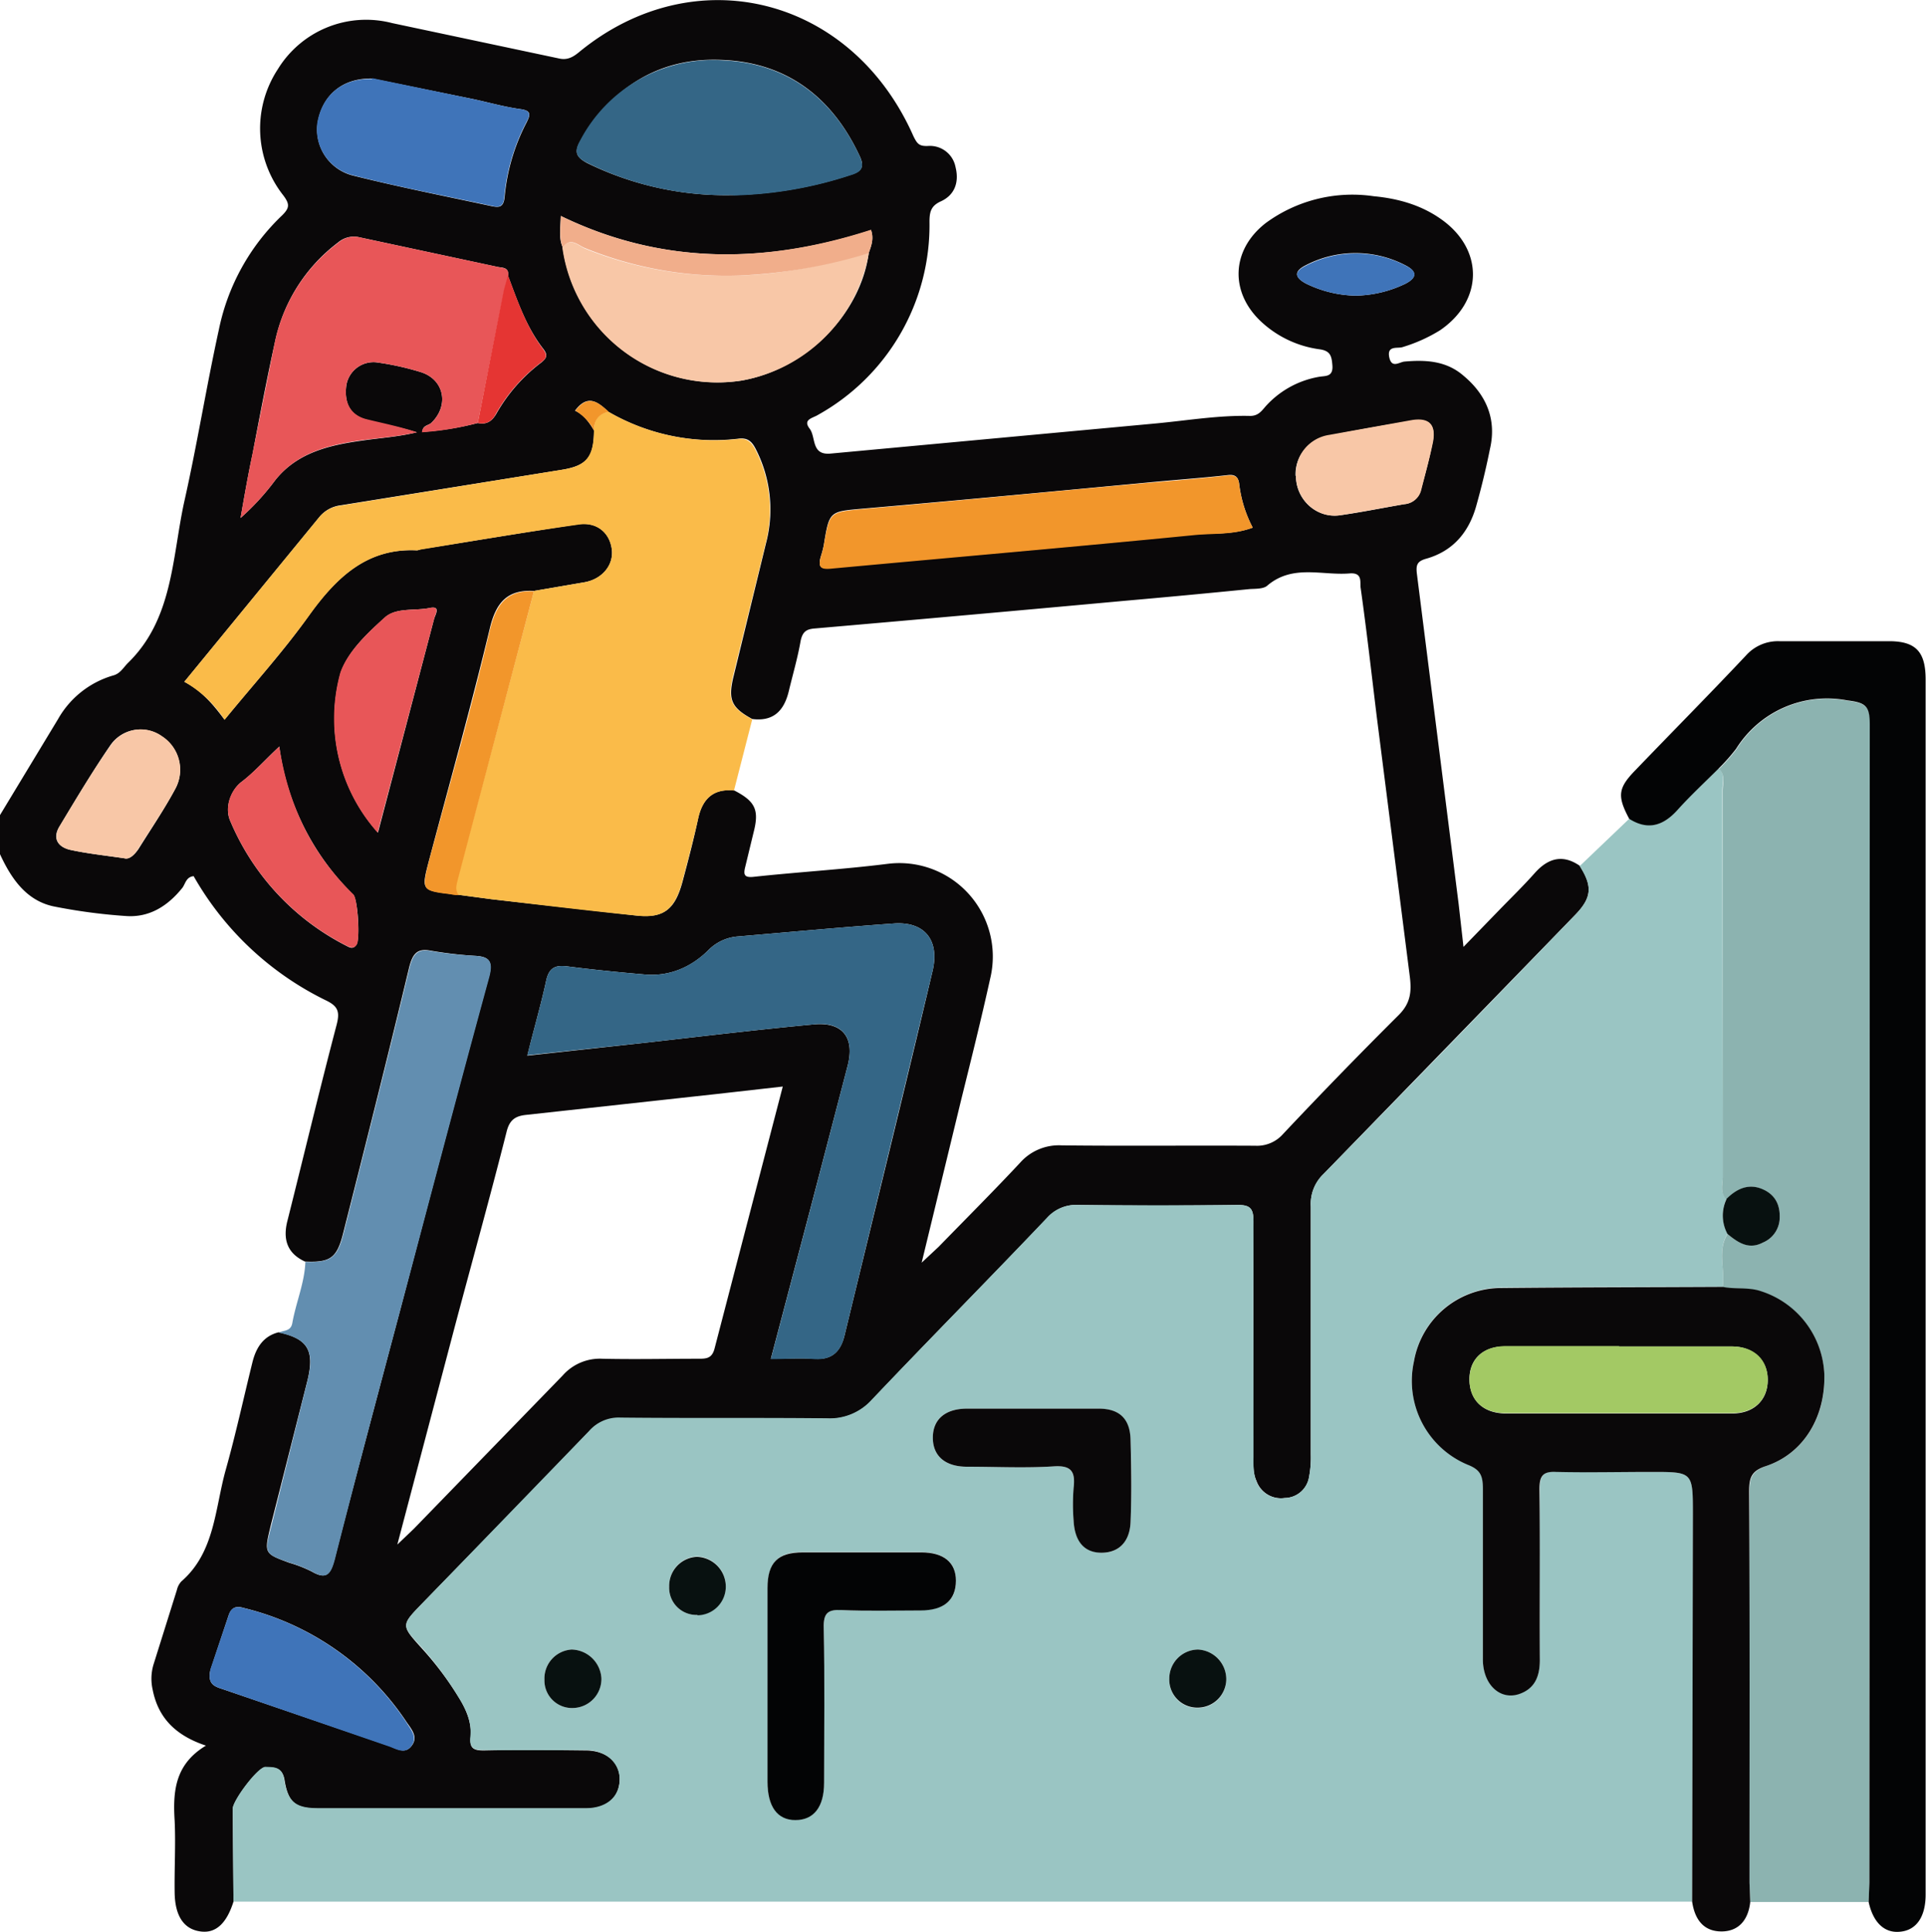
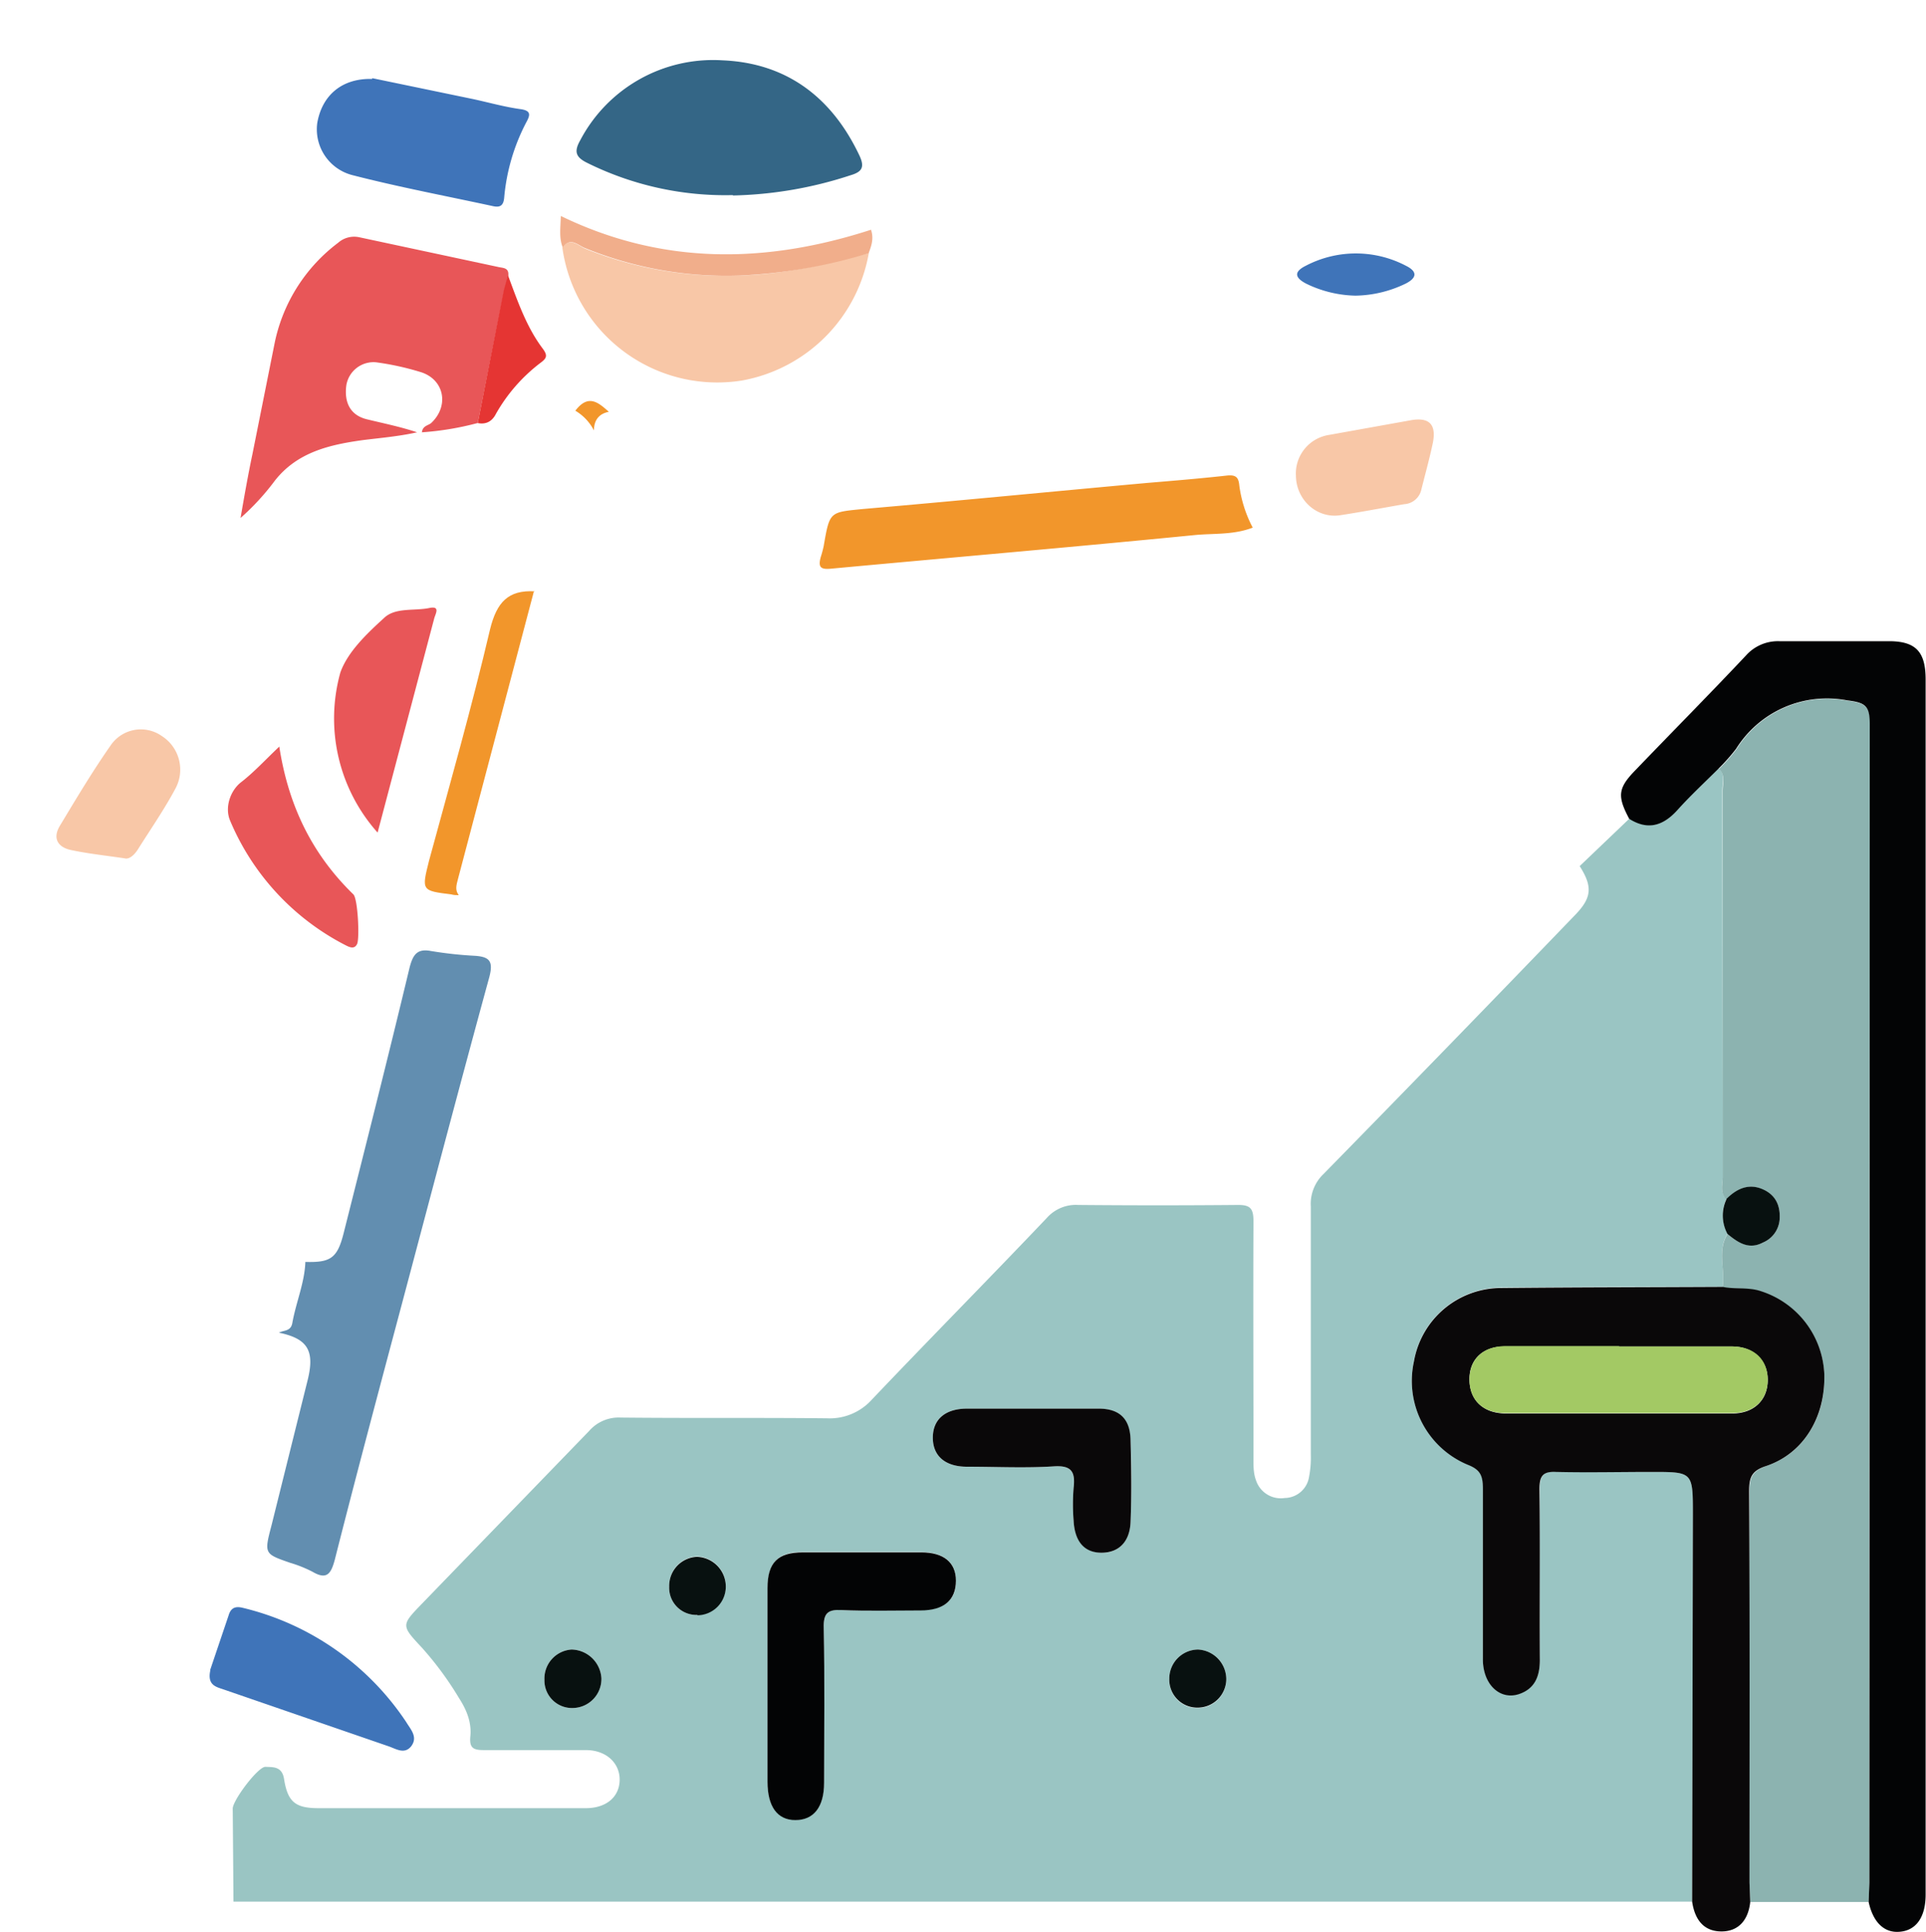
<svg xmlns="http://www.w3.org/2000/svg" data-name="katman 1" viewBox="0 0 5172 5188">
-   <path d="M627 5107q-28 89-89 80c-44-6-68-41-69-104s3-129 0-193c-5-80 1-152 84-202-81-27-128-74-143-150a133 133 0 01 2-67l63-201a51 51 0 01 12-23c90-78 90-195 119-299 27-96 48-193 72-290 10-40 30-70 70-80 78 17 97 48 78 128l-99 391c-18 75-18 75 50 100a344 344 0 01 61 24c40 23 50 4 60-32 58-226 118-450 178-676 78-296 156-593 237-890 11-41 1-54-37-56a1073 1073 0 01-120-14c-37-7-48 10-57 44-57 238-117 476-177 713-17 69-35 81-103 78-48-22-60-60-47-110 44-175 86-351 132-526 9-35 4-50-30-66A824 824 0 01 520 2353c-20 2-22 20-30 31-40 50-90 81-153 76a1510 1510 0 01-194-26C70 2418 30 2359 0 2294v-105l156-258a250 250 0 01 148-117c19-5 27-21 40-34 120-117 118-280 150-429 35-155 60-312 94-467a585 585 0 01 170-306c20-20 20-30 3-53a290 290 0 01-15-339 278 278 0 01 307-124l448 95c22 5 37-3 54-17 310-255 732-150 898 226 10 20 15 27 39 26a70 70 0 01 74 57c10 40-2 75-40 92-26 12-30 28-30 55a583 583 0 01-299 518c-14 9-42 12-23 37 18 23 3 73 58 67l874-81c84-8 167-22 251-20 21 0 30-12 41-25a250 250 0 01 144-80c17-3 38 1 36-30-2-24-4-40-35-44a286 286 0 01-154-72c-87-79-84-194 10-267a393 393 0 01 290-72c64 6 126 23 180 61 116 81 115 219-2 299a420 420 0 01-100 45c-13 5-44-6-36 29 7 29 27 11 41 10 57-5 112-2 158 38 60 50 90 116 71 197-10 50-22 100-36 150-20 74-64 125-137 145-23 7-26 17-23 41l112 886 13 115 96-99c32-33 65-65 96-100 36-40 75-50 120-19 35 55 33 86-13 133l-675 695a111 111 0 00-34 87v667a277 277 0 01-5 61 67 67 0 01-65 55 70 70 0 01-76-46c-10-22-8-44-8-67v-630c0-33-8-44-42-44q-214 3-429 0a104 104 0 00-83 35c-156 164-315 324-470 488a152 152 0 01-120 51c-186-2-370 0-556-1a105 105 0 00-84 35c-149 156-300 310-450 464-55 57-55 57 0 118a880 880 0 01 102 136c19 32 33 65 30 103-4 32 10 36 36 36 91-2 182-1 273 0 56 0 93 33 91 80s-35 76-90 76H857c-62 0-83-14-93-77-6-36-31-33-51-34s-88 90-88 112l2 249ZM2333 679c7-20 14-38 6-61-280 90-559 95-833-38-1 33-6 60 5 84a420 420 0 00 480 358c173-30 320-178 342-343Zm-969 60c3-21-15-20-27-22l-373-80a65 65 0 00-56 14 450 450 0 00-170 269c-22 100-41 200-60 300-12 56-22 114-32 171a657 657 0 00 92-100c60-77 150-96 236-108 48-7 97-10 145-22-45-14-90-22-135-34s-60-46-54-92a74 74 0 01 80-62 740 740 0 01 122 27c62 21 74 90 26 136-8 7-23 6-24 24a785 785 0 00 149-24c23 5 38-4 50-25a450 450 0 01 120-137c15-12 19-20 6-37-46-59-69-128-95-197Zm270 367c-27-25-55-50-90-3 23 10 38 31 51 53 0 73-20 95-88 106l-592 95a88 88 0 00-57 31l-363 443c46 24 77 60 108 102 78-96 159-184 228-282 74-102 156-180 289-173a46 46 0 00 10-3c140-22 281-46 423-67 50-7 85 23 90 68 5 42-26 80-75 88l-134 23c-70-4-102 29-119 102-50 208-108 415-163 622-21 80-20 80 59 90l20 2 90 12 390 44c72 7 102-17 122-92 15-56 30-113 42-170 12-54 43-80 97-74 56 29 67 52 52 111l-23 95c-5 20-2 28 21 26 120-13 241-20 361-35a251 251 0 01 276 308c-24 109-51 217-78 326l-106 437 46-43c73-75 147-149 218-225a139 139 0 01 112-47c173 2 346 0 520 1a93 93 0 00 74-31 13590 13590 0 01 311-320c31-31 35-61 30-102l-89-700c-14-115-27-230-43-344-3-15 7-43-30-40-74 6-152-25-220 32-10 10-32 9-48 10q-170 17-341 32-414 38-829 74c-22 2-31 10-36 33-8 46-21 90-32 136-13 53-42 81-98 74-55-30-65-51-51-111l88-361a355 355 0 00-27-252c-10-20-21-32-46-29a563 563 0 01-350-72Zm-567 3042 44-42 400-412a133 133 0 01 106-45c86 2 172 0 258 0 21 0 37 0 44-28l183-703-177 20-511 56c-30 3-46 13-54 47-44 174-92 346-138 519l-155 588Zm349-1313 320-35c150-17 300-35 450-49 77-7 110 36 90 112l-98 376-108 410c42 0 80-2 116 0 47 4 71-18 82-63 79-326 159-651 236-977 20-83-20-134-102-129-140 10-280 23-421 35a124 124 0 00-80 38c-46 45-104 70-170 64-70-6-140-13-210-22-29-3-46 3-54 37-14 65-33 130-51 203Zm553-2311a1080 1080 0 00 314-54c30-9 40-21 25-52-75-160-198-250-368-257-166-8-294 70-381 217-18 30-12 44 18 60a846 846 0 00 392 86Zm1395 893a338 338 0 01-36-115c-2-20-10-29-32-26-72 8-144 13-216 20-254 24-509 48-763 70-90 8-90 6-105 99a283 283 0 01-8 30c-8 29 1 34 30 30 325-30 650-57 974-90 51-3 104 1 156-18ZM1000 211c-80-2-134 44-147 118a127 127 0 00 93 142c124 31 250 56 376 83 17 3 30 4 33-24a536 536 0 01 59-201c10-20 14-32-17-36-43-6-85-18-127-27l-270-55ZM565 4485c-9 40 14 45 35 52l445 152c20 7 42 23 60 0 19-24 0-45-13-64a733 733 0 00-439-307c-20-6-32 0-39 20l-49 147Zm450-2249 151-575c4-12 18-35-13-28-41 8-90-2-120 26-47 42-98 90-118 147a458 458 0 00 100 430ZM750 2005c-39 36-68 70-103 96-28 23-44 68-29 103a666 666 0 00 310 335c10 5 21 13 30-4s3-121-10-133A680 680 0 01 750 2005Zm-416 300c13 4 27-9 38-25 33-53 69-106 99-162a107 107 0 00-36-140 98 98 0 00-139 24c-48 70-92 144-136 217-20 32-5 55 27 63 45 10 92 15 147 23ZM3480 1278c0 64 55 114 117 106 58-8 116-20 174-30a50 50 0 00 44-36c12-44 24-87 32-130 10-47-10-66-55-58-75 12-150 25-223 40a105 105 0 00-90 108Zm160-484a320 320 0 00 134-32c31-16 32-33 1-49a290 290 0 00-270 0c-33 17-26 34 3 49a316 316 0 00 132 32Z" fill="#0a0809" />
  <path d="m627 5107-2-250c0-22 68-113 88-112s45-2 50 34c10 62 32 77 93 77h717c55 0 90-30 91-75s-35-81-91-81H1300c-27 0-40-4-37-36 4-38-10-72-30-103a880 880 0 00-100-136c-56-60-56-60 0-118l449-464a105 105 0 01 84-36c185 2 370 0 555 2a152 152 0 00 120-50c156-164 315-325 470-488a104 104 0 01 84-35q215 2 430 0c33 0 41 10 41 44-1 210 0 420 0 630 0 22-1 45 7 66a70 70 0 00 77 47 67 67 0 00 65-55 277 277 0 00 5-62V3240a111 111 0 01 34-87q339-346 675-695c46-47 48-77 13-132l134-128c50 32 90 20 128-23 35-39 74-74 111-112 19 17 10 40 10 60l1 1038c0 20-8 42 10 59a103 103 0 00 3 93c-28 45-6 95-13 143-199 0-397 0-596 2a238 238 0 00-233 197 244 244 0 00 144 278c34 13 42 30 41 64v458c0 67 45 110 96 94 43-13 57-47 57-92V4000c0-35 7-49 44-48 86 3 171 1 257 1 110 0 110 0 110 113l-2 1041Zm1434-582v260c0 66 27 101 75 102s77-34 77-100c0-138 2-277-1-415 0-40 10-50 48-48 70 3 141 0 212 0 63 0 96-27 95-79 0-50-33-76-93-77h-318c-67 0-94 28-95 97v260Zm713-742h-177c-60 0-92 29-92 78s33 78 92 78c78 0 155 4 233-1 47-3 57 14 53 58a555 555 0 00 0 88c3 55 30 85 75 86s76-29 78-83c3-73 3-146 0-219-2-58-30-84-86-85h-176Zm-900 554a77 77 0 00 75-79 80 80 0 00-78-78 78 78 0 00-74 80 73 73 0 00 76 77Zm-339 93a78 78 0 00-73 81 74 74 0 00 77 76 78 78 0 00 76-80 82 82 0 00-80-77Zm1758 80a80 80 0 00-76-80 78 78 0 00-77 78 75 75 0 00 75 79 77 77 0 00 78-77Z" fill="#9ac5c3" />
  <path d="M4626 3456c7-47-15-97 13-142 28 23 57 42 95 23a73 73 0 00 45-63c2-34-9-61-40-77-40-21-73-6-103 24-18-17-10-40-10-60V2124c0-20 8-42-10-59a517 517 0 00 47-53 287 287 0 01 299-130c47 6 60 14 60 64q-3 1555-2 3110l-2 52H4700l-2-51v-1050c0-38 6-56 45-70 100-33 160-131 156-246a245 245 0 00-169-222c-34-12-70-5-104-12Z" fill="#8cb3b0" />
  <path d="m5018 5107 2-51 1-3111c0-50-12-58-60-64a288 288 0 00-299 130 517 517 0 01-47 53c-37 37-76 73-111 112-39 43-80 54-129 23-33-62-30-83 18-132 98-102 198-203 295-306a115 115 0 01 90-39h298c70 1 95 30 95 103v3263c0 60-25 97-71 100-40 3-70-25-82-80Z" fill="#030405" />
  <path d="M4626 3456c34 7 70 0 104 12a245 245 0 01 169 223c3 114-55 212-156 246-40 13-46 31-46 69 2 350 1 700 1 1050l2 52c-5 47-30 78-75 79-50 1-74-32-81-80l2-1040c0-114 0-114-110-114-86 0-171 2-257 0-37-2-45 12-45 47 2 153 0 305 1 458 0 45-14 78-57 92-51 16-96-27-96-94v-459c0-34-7-50-40-63a244 244 0 01-145-278 238 238 0 01 234-197c198-2 396-2 595-3Zm-278 160H4040c-59 0-95 36-94 90s36 89 96 90h610c59 0 95-37 95-90s-38-90-97-90h-302Z" fill="#0a0809" />
  <path d="M820 3389c68 2 86-10 103-78 60-238 120-475 177-713 9-34 20-51 57-44a1073 1073 0 00 120 13c38 3 48 15 37 57-81 296-159 593-238 890-60 225-120 450-177 675-10 37-21 55-60 32a344 344 0 00-60-24c-69-24-70-24-50-100l97-390c20-80 0-112-77-128 13-7 32-3 36-26 10-56 33-108 35-164Z" fill="#628eb0" />
-   <path d="m2020 1932-49 191c-54-5-84 20-96 75-13 57-28 113-43 170-20 74-50 99-122 91-130-13-260-29-390-44l-90-12c-10-15-6-28-1-44l205-772 134-23c48-8 80-46 75-88-6-45-40-75-90-67-142 20-283 44-424 67a46 46 0 01-10 2c-132-6-214 71-288 174-70 97-150 186-228 281a310 310 0 00-108-102l363-443a88 88 0 01 56-30l592-96c68-10 88-33 89-106 0-28 12-45 39-50a570 570 0 00 348 73c25-3 37 10 47 30a355 355 0 01 27 250l-89 362c-13 60-3 80 53 111Z" fill="#fabb49" />
-   <path d="M1416 2834c18-72 37-137 51-202 8-34 25-40 54-37 70 9 140 16 210 22 66 6 123-19 170-64a124 124 0 01 80-38c140-12 280-25 421-35 82-5 122 46 102 129l-236 977c-10 45-35 67-82 64-37-3-74 0-116 0l108-410 98-377c20-76-13-120-90-112-150 14-300 32-450 49Z" fill="#346686" />
  <path d="M1283 1136a785 785 0 01-150 25c2-18 17-18 25-25 48-45 36-115-26-136a740 740 0 00-122-27 74 74 0 00-80 62c-6 45 10 80 55 91s90 20 135 35c-49 11-98 15-146 21-86 12-175 31-236 109a657 657 0 01-92 100c10-58 20-115 32-172l60-300a450 450 0 01 170-267 65 65 0 01 56-15l374 80c12 3 29 1 27 23l-11 40-71 356Z" fill="#e85658" />
  <path d="M1968 524a834 834 0 01-392-87c-30-15-35-30-18-60A403 403 0 01 1940 162c170 7 293 97 368 256 15 32 6 44-25 53a1080 1080 0 01-315 54Z" fill="#346686" />
  <path d="M2333 680a422 422 0 01-341 342A420 420 0 01 1510 664c22-28 43-4 62 4a1005 1005 0 00 411 72c118-3 234-29 349-60Z" fill="#f8c7a7" />
  <path d="M3364 1417c-52 20-105 15-156 20-325 32-650 60-974 90-29 3-38-2-30-31a283 283 0 00 8-30c16-93 16-90 105-99 255-22 509-47 763-70 72-6 144-12 216-20 23-2 30 5 32 27a338 338 0 00 36 113Z" fill="#f2962b" />
  <path d="m1000 210 270 56c42 9 84 21 127 27 30 4 27 16 16 36a536 536 0 00-59 201c-2 27-16 27-33 23-125-27-252-51-376-83a127 127 0 01-93-140c13-74 66-120 147-118ZM564 4486l50-148c6-20 18-25 38-20a732 732 0 01 439 307c12 20 32 40 13 65-18 22-40 7-60 0L600 4537c-21-7-44-12-35-52Z" fill="#3f74b9" />
  <path d="M1014 2236a460 460 0 01-100-430c20-56 72-105 118-147 30-28 80-18 120-26 32-7 17 16 14 28l-152 575ZM750 2005c25 162 90 291 199 397 12 12 17 118 10 133s-20 9-30 4a666 666 0 01-311-335c-15-35 0-80 29-103 35-27 65-60 103-96Z" fill="#e85658" />
  <path d="M334 2305c-55-8-102-13-147-23-31-8-46-30-27-63 44-73 88-147 137-217a98 98 0 01 138-25 107 107 0 01 36 141c-30 56-66 108-100 162-10 16-24 29-37 25ZM3480 1278a105 105 0 01 89-110l223-40c46-7 65 12 56 60-9 43-21 86-32 130a50 50 0 01-45 36c-58 10-115 21-174 30-62 8-116-42-117-106Z" fill="#f8c7a7" />
  <path d="M1434 1587 1230 2360c-4 16-9 30 2 44-7 0-13 0-20-2-80-10-80-10-60-90 56-206 115-413 164-622 18-73 49-106 120-102Z" fill="#f2962b" />
  <path d="M2333 680a1400 1400 0 01-349 60 1005 1005 0 01-411-73c-20-7-40-32-62-3-10-25-6-50-5-84 274 133 552 128 833 37 8 24 1 43-6 62Z" fill="#f1ae8b" />
  <path d="m1283 1136 70-357 11-40c26 70 50 140 94 198 13 18 10 25-6 37a450 450 0 00-120 137c-10 20-26 30-50 25Z" fill="#e53533" />
  <path d="M3640 794a316 316 0 01-132-32c-29-15-36-31-2-48a290 290 0 01 270 0c30 15 30 32-2 48a320 320 0 01-134 32Z" fill="#3f74b9" />
  <path d="M1635 1106c-27 5-40 23-40 50a132 132 0 00-50-53c35-46 62-22 90 3Z" fill="#f2962b" />
  <path d="M2061 4525v-260c0-69 28-96 95-96h318c60 0 93 27 93 76 0 52-32 80-95 80-71 0-142 2-212-1-37-2-49 8-48 48 3 138 1 277 1 416 0 65-28 100-77 100s-75-37-75-103v-260Z" fill="#030405" />
  <path d="M2774 3783H2950c56 0 85 27 86 85 2 73 3 146 0 219-2 54-32 83-78 83s-72-30-75-86a555 555 0 01 0-88c5-44-6-61-53-58-78 5-155 1-233 1-59 0-92-29-92-78s33-78 92-78h177Z" fill="#0a0809" />
  <path d="M1873 4337a73 73 0 01-76-76 78 78 0 01 74-80 80 80 0 01 78 77 77 77 0 01-76 80Zm-338 93a82 82 0 01 80 77 78 78 0 01-76 80 74 74 0 01-77-76 78 78 0 01 73-81Zm1758 80a77 77 0 01-78 76 75 75 0 01-75-78 78 78 0 01 77-78 80 80 0 01 76 80Zm1343-1290c30-30 64-44 104-23 30 16 41 43 39 77a73 73 0 01-45 63c-38 20-67 0-95-23a103 103 0 01-3-93Z" fill="#081110" />
  <path d="M4348 3616h303c59 0 96 35 96 89s-36 90-95 90h-610c-60 0-96-35-96-90s36-89 95-90h307Z" fill="#a3c964" />
</svg>